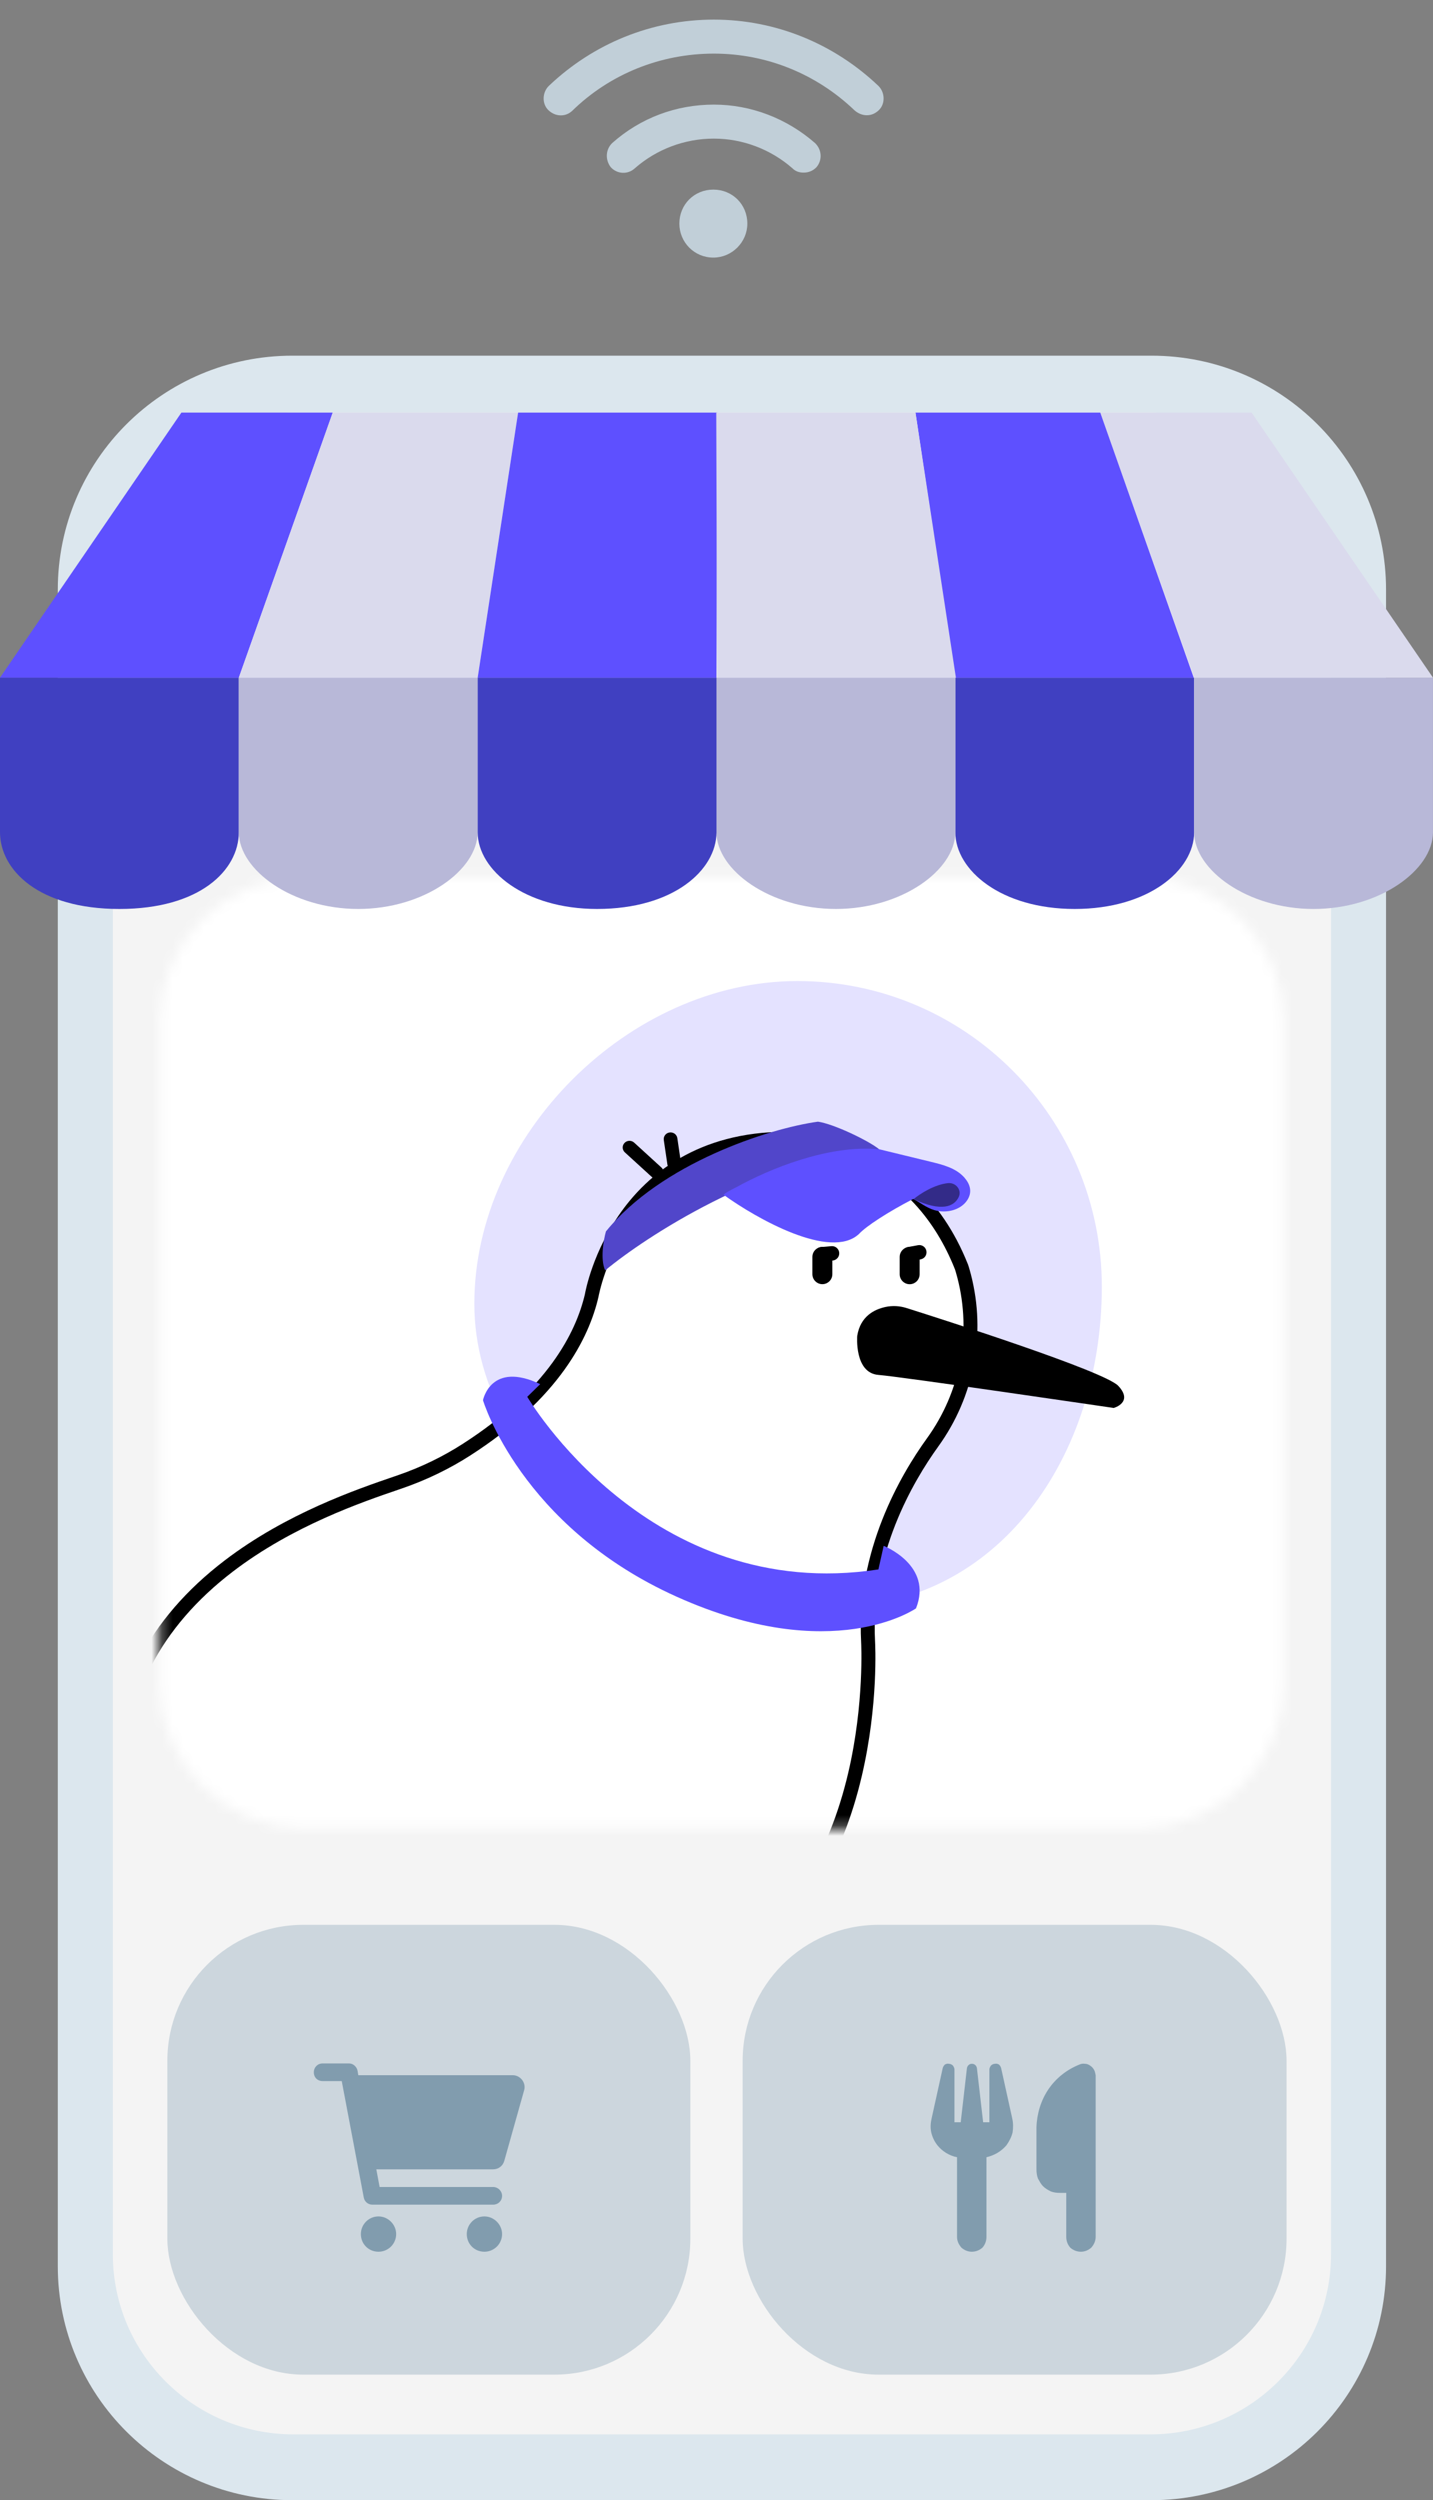
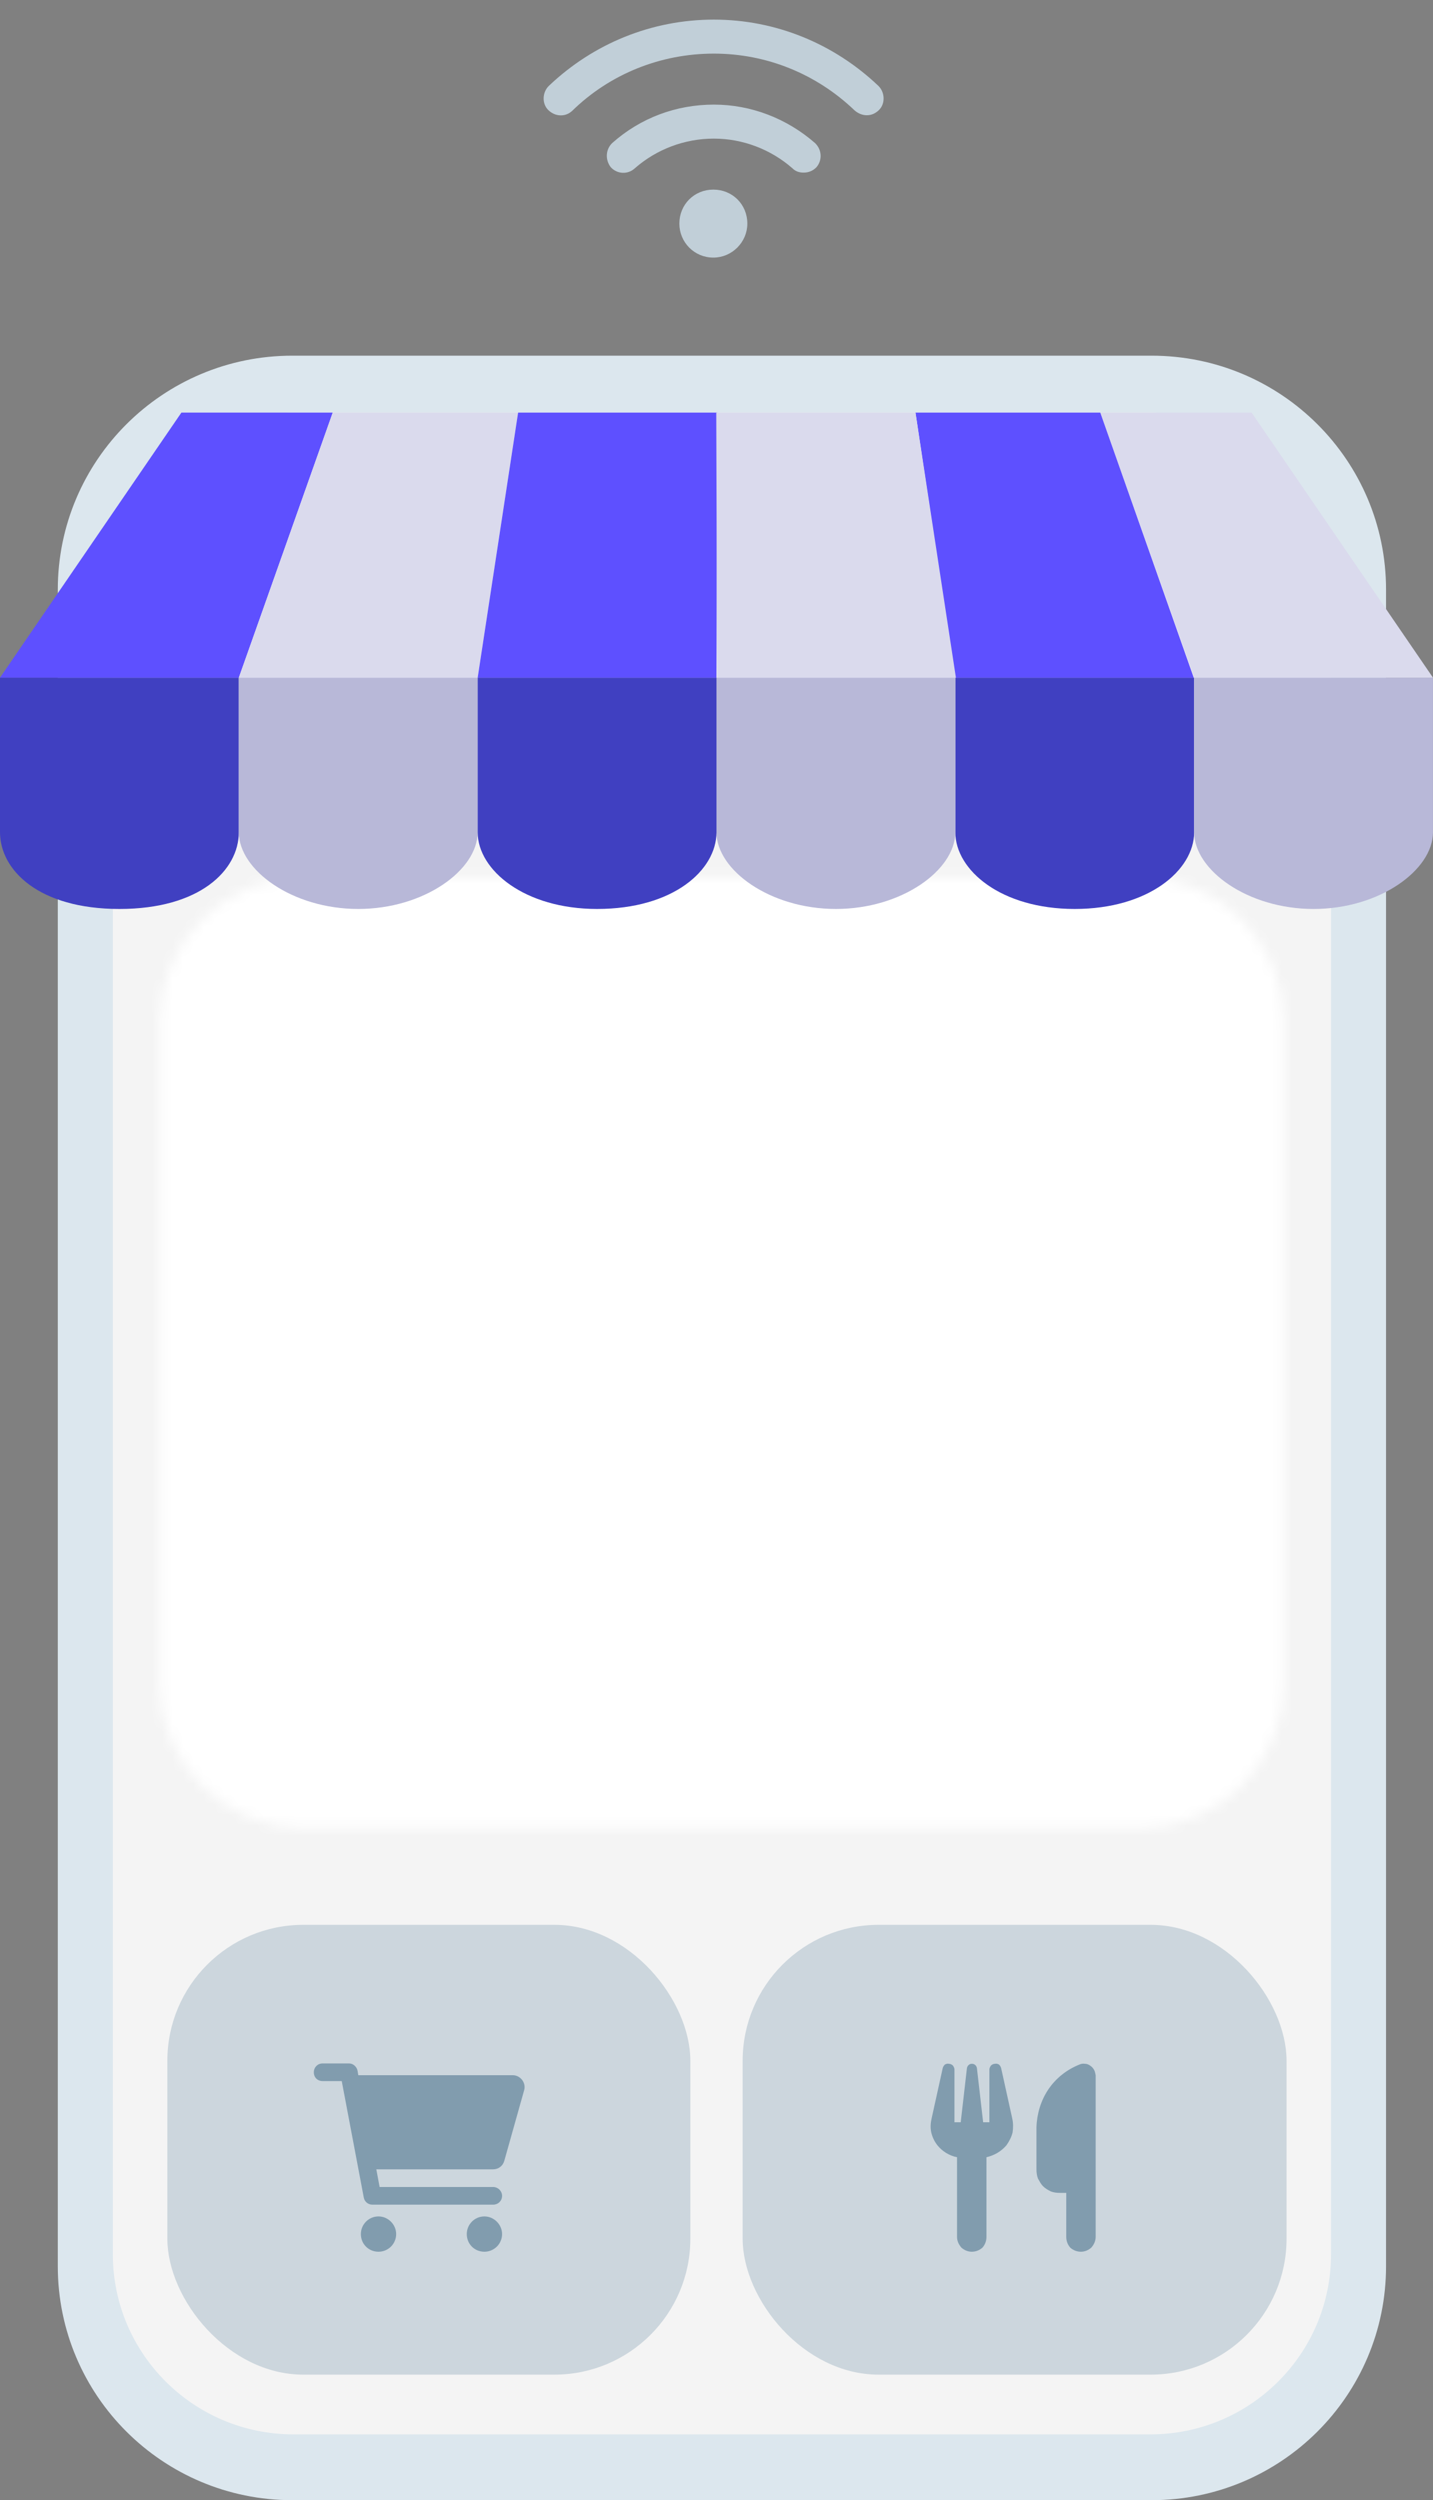
<svg xmlns="http://www.w3.org/2000/svg" width="137" height="239" viewBox="0 0 137 239" fill="none">
  <rect x="0" y="0" width="137" height="239" fill="#808080" stroke="none" />
  <g clip-path="url(#clip0_773_67172)">
    <path d="M110.09 34H27.947C15.565 34 5.526 44.011 5.526 56.361V216.639C5.526 228.989 15.565 239 27.947 239H110.09C122.472 239 132.511 228.989 132.511 216.639V56.361C132.511 44.011 122.472 34 110.09 34Z" fill="#DCE7EE" />
    <path d="M109.981 39.441H28.059C18.52 39.441 10.788 47.153 10.788 56.666V215.485C10.788 224.998 18.52 232.71 28.059 232.71H109.981C119.519 232.71 127.252 224.998 127.252 215.485V56.666C127.252 47.153 119.519 39.441 109.981 39.441Z" fill="#F4F4F4" />
    <mask id="mask0_773_67172" style="mask-type:luminance" maskUnits="userSpaceOnUse" x="15" y="83" width="108" height="92">
      <path d="M108.917 83.836H29.106C21.474 83.836 15.288 90.006 15.288 97.617V160.975C15.288 168.586 21.474 174.756 29.106 174.756H108.917C116.549 174.756 122.736 168.586 122.736 160.975V97.617C122.736 90.006 116.549 83.836 108.917 83.836Z" fill="white" />
    </mask>
    <g mask="url(#mask0_773_67172)">
      <path d="M132.984 76H6V177.576H132.984V76Z" fill="white" />
      <g clip-path="url(#clip1_773_67172)">
-         <path d="M45.348 124.634C45.348 140.773 63.364 153.666 79.442 153.666C95.519 153.666 105.339 139.147 105.339 123.005C105.339 106.865 92.304 93.781 76.229 93.781C60.154 93.781 45.348 108.495 45.348 124.634Z" fill="#E4E2FF" />
        <path d="M92.176 121.999C93.59 127.475 92.471 133.298 89.166 137.881C86.668 141.345 82.535 148.43 82.991 156.938C82.991 156.938 84.378 180.383 68.869 188C57.412 193.625 40.629 192.777 32.64 191.948C27.466 191.413 22.535 189.393 18.56 186.027C14.705 182.759 11.141 177.785 11.138 170.56C11.126 150.705 31.28 144.039 38.193 141.674C40.447 140.903 42.603 139.869 44.606 138.58C48.882 135.833 54.944 130.838 56.564 123.864C56.564 123.864 59.148 108.508 75.705 108.87C75.705 108.87 87.064 108.89 91.917 121.114C91.917 121.114 92.027 121.437 92.176 122.005V121.999Z" fill="white" />
        <path d="M32.572 192.607C27.156 192.045 22.163 189.943 18.131 186.529C13.055 182.228 10.477 176.856 10.474 170.557C10.468 161.945 14.169 154.75 21.472 149.175C27.373 144.667 34.12 142.362 37.746 141.122L37.982 141.041C40.203 140.282 42.311 139.265 44.252 138.016C52.344 132.814 55.063 127.377 55.917 123.727C55.98 123.371 56.694 119.605 59.392 115.838C61.908 112.326 66.669 108.191 75.136 108.191C75.327 108.191 75.517 108.191 75.711 108.197C75.833 108.197 78.73 108.221 82.264 109.794C85.521 111.243 89.949 114.337 92.536 120.86L92.548 120.887C92.548 120.887 92.67 121.24 92.822 121.829C94.287 127.502 93.152 133.493 89.708 138.267C87.257 141.663 83.214 148.598 83.658 156.893C83.672 157.135 83.991 162.932 82.395 169.759C81.454 173.786 80.037 177.328 78.182 180.282C75.848 184.003 72.814 186.798 69.164 188.592C64.084 191.085 57.469 192.586 49.495 193.052C47.628 193.163 45.794 193.207 44.035 193.207C39.521 193.207 35.487 192.905 32.575 192.607H32.572ZM91.295 121.335C89.356 116.463 86.153 112.995 81.776 111.031C78.489 109.558 75.732 109.528 75.693 109.528C69.077 109.381 63.965 111.755 60.497 116.57C57.885 120.196 57.224 123.93 57.218 123.966L57.209 124.005C56.304 127.897 53.446 133.681 44.964 139.131C42.933 140.434 40.727 141.498 38.404 142.293L38.169 142.374C34.617 143.588 28.002 145.848 22.27 150.227C15.315 155.539 11.793 162.376 11.796 170.551C11.799 176.44 14.216 181.471 18.983 185.51C22.809 188.75 27.555 190.747 32.706 191.279C36.701 191.695 42.847 192.104 49.412 191.722C57.207 191.264 63.653 189.809 68.574 187.393C71.995 185.713 74.845 183.089 77.045 179.585C78.819 176.76 80.18 173.361 81.091 169.484C82.648 162.839 82.33 157.025 82.327 156.965C81.859 148.257 86.072 141.02 88.627 137.484C91.839 133.033 92.899 127.446 91.533 122.16C91.411 121.688 91.315 121.395 91.295 121.332V121.335Z" fill="black" />
        <path d="M78.631 120.584L79.61 120.498C79.987 120.464 80.265 120.131 80.232 119.753L80.232 119.75C80.199 119.371 79.867 119.092 79.49 119.125L78.511 119.211C78.134 119.244 77.856 119.578 77.889 119.956L77.889 119.959C77.922 120.338 78.254 120.617 78.631 120.584Z" fill="black" />
        <path d="M77.667 120.154V121.801C77.667 122.33 78.094 122.758 78.62 122.758H78.623C79.149 122.758 79.576 122.33 79.576 121.801V120.154C79.576 119.626 79.149 119.198 78.623 119.198H78.62C78.094 119.198 77.667 119.626 77.667 120.154Z" fill="black" />
        <path d="M87.052 120.565L88.019 120.386C88.391 120.317 88.637 119.959 88.568 119.586L88.567 119.583C88.499 119.209 88.142 118.962 87.77 119.031L86.804 119.21C86.432 119.279 86.186 119.637 86.254 120.011L86.255 120.013C86.323 120.387 86.68 120.634 87.052 120.565Z" fill="black" />
        <path d="M86.013 120.158V121.805C86.013 122.333 86.439 122.762 86.966 122.762H86.968C87.495 122.762 87.921 122.333 87.921 121.805V120.158C87.921 119.63 87.495 119.201 86.968 119.201H86.966C86.439 119.201 86.013 119.63 86.013 120.158Z" fill="black" />
-         <path d="M84.661 124.936C83.601 125.163 82.252 125.824 81.954 127.698C81.954 127.698 81.66 131.244 83.979 131.432C86.299 131.62 106.476 134.592 106.476 134.592C106.476 134.592 108.388 134.065 106.917 132.484C105.61 131.079 90.112 126.129 86.674 125.041C86.022 124.834 85.328 124.793 84.658 124.936H84.661Z" fill="black" />
        <path d="M84.479 147.772C84.479 147.772 89.219 149.617 87.573 153.748C87.573 153.748 79.62 159.344 64.695 152.636C49.766 145.928 46.175 133.851 46.175 133.851C46.175 133.851 46.908 130.067 51.645 132.315L50.409 133.525C50.409 133.525 62.036 153.383 83.979 150.026L84.482 147.775L84.479 147.772Z" fill="#5E50FF" />
        <g clip-path="url(#clip2_773_67172)">
          <path d="M62.786 112.707C62.962 112.707 63.134 112.638 63.262 112.506C63.509 112.248 63.495 111.846 63.232 111.605L60.628 109.227C60.365 108.986 59.953 108.999 59.707 109.257C59.46 109.514 59.474 109.916 59.737 110.157L62.34 112.532C62.465 112.647 62.627 112.703 62.786 112.703V112.707Z" fill="black" />
          <path d="M64.451 111.868C64.481 111.868 64.511 111.868 64.545 111.862C64.903 111.812 65.15 111.489 65.099 111.139L64.755 108.797C64.704 108.448 64.373 108.207 64.015 108.256C63.657 108.306 63.411 108.629 63.461 108.979L63.806 111.321C63.853 111.637 64.13 111.868 64.451 111.868Z" fill="black" />
        </g>
-         <path d="M57.856 121.443C57.373 120.379 57.703 118.516 57.929 117.718C63.193 111.217 73.467 107.876 78.199 107.224C79.709 107.437 83.036 109.038 84.052 109.861C72.655 111.059 61.703 118.251 57.856 121.443Z" fill="#5146CA" />
-         <path fill-rule="evenodd" clip-rule="evenodd" d="M70.407 113.484C73.52 111.763 79.163 109.406 84.052 109.86L88.942 111.049C90.129 111.337 91.391 111.651 92.197 112.568C92.709 113.151 92.978 113.877 92.523 114.647C92.086 115.387 91.208 115.776 90.348 115.805C89.321 115.839 88.656 115.425 87.991 115.01C87.778 114.878 87.566 114.745 87.341 114.627L87.28 114.625C84.924 115.844 82.826 117.198 82.116 117.964C79.407 120.479 72.361 116.512 69.177 114.213C69.177 114.213 69.177 114.212 69.178 114.212L69.177 114.212C69.177 114.211 69.179 114.211 69.18 114.21C69.305 114.061 69.768 113.798 70.407 113.484Z" fill="#5E50FF" />
        <path d="M90.622 113.099C89.334 113.24 87.985 114.095 87.341 114.629C90.057 115.894 91.233 115.316 91.655 114.434C91.981 113.75 91.375 113.017 90.622 113.099Z" fill="#332B88" />
      </g>
    </g>
    <path d="M0 64.781V79.575C0.019 83.18 3.705 86.891 11.416 86.891C19.127 86.891 22.813 83.18 22.832 79.575V64.781H0Z" fill="#4040C1" />
    <path d="M22.832 64.781V79.575C22.851 83.18 27.953 86.891 34.248 86.891C40.543 86.891 45.645 83.18 45.664 79.575V64.781H22.832Z" fill="#B8B8D8" />
    <path d="M91.333 64.781V79.575C91.352 83.18 95.688 86.891 102.749 86.891C109.811 86.891 114.147 83.18 114.165 79.575V64.781H91.333Z" fill="#4040C1" />
    <path d="M114.165 64.781V79.575C114.184 83.18 119.286 86.891 125.581 86.891C131.877 86.891 136.979 83.18 136.997 79.575V64.781H114.165Z" fill="#B8B8D8" />
    <path d="M45.667 64.781V79.575C45.685 83.18 50.148 86.891 57.083 86.891C64.375 86.891 68.48 83.18 68.499 79.575V64.781H45.667Z" fill="#4040C1" />
    <path d="M68.499 64.781V79.575C68.517 83.18 73.619 86.891 79.915 86.891C86.21 86.891 91.312 83.18 91.331 79.575V64.781H68.499Z" fill="#B8B8D8" />
    <path d="M0 64.782L17.343 39.441H31.811L22.832 64.782H0Z" fill="#5E50FF" />
    <path d="M22.832 64.782L31.811 39.441H49.533L45.667 64.782H22.832Z" fill="#DADAED" />
    <path d="M137 64.782L119.657 39.441H105.189L114.165 64.782H137Z" fill="#DADAED" />
    <path d="M45.667 64.782L49.533 39.441H68.581L68.499 64.782H45.667Z" fill="#5E50FF" />
    <path d="M91.294 64.782L87.523 39.441H105.189L114.126 64.782H91.294Z" fill="#5E50FF" />
    <path d="M91.389 64.782L87.523 39.441H68.478L68.557 64.782H91.389Z" fill="#DADAED" />
    <rect x="16" y="184" width="50" height="43" rx="13" fill="#CCD6DD" />
    <path d="M33.375 197.25C33.762 197.25 34.113 197.566 34.184 197.953L34.254 198.375H49.02C49.758 198.375 50.32 199.113 50.109 199.816L48.211 206.566C48.07 207.059 47.648 207.375 47.121 207.375H35.977L36.293 209.062H47.156C47.613 209.062 48 209.449 48 209.906C48 210.398 47.613 210.75 47.156 210.75H35.59C35.203 210.75 34.852 210.469 34.781 210.082L32.672 198.938H30.844C30.352 198.938 30 198.586 30 198.094C30 197.637 30.352 197.25 30.844 197.25H33.375ZM34.5 213.562C34.5 212.648 35.238 211.875 36.188 211.875C37.102 211.875 37.875 212.648 37.875 213.562C37.875 214.512 37.102 215.25 36.188 215.25C35.238 215.25 34.5 214.512 34.5 213.562ZM48 213.562C48 214.512 47.227 215.25 46.312 215.25C45.363 215.25 44.625 214.512 44.625 213.562C44.625 212.648 45.363 211.875 46.312 211.875C47.227 211.875 48 212.648 48 213.562Z" fill="#819CAE" />
    <rect x="71" y="184" width="52" height="43" rx="13" fill="#CCD6DD" />
    <path d="M96.769 202.488C96.875 202.945 96.875 203.402 96.805 203.859C96.699 204.281 96.488 204.703 96.207 205.09C95.715 205.652 95.082 206.039 94.309 206.215V213.844C94.309 214.23 94.168 214.582 93.922 214.863C93.641 215.109 93.289 215.25 92.902 215.25C92.551 215.25 92.199 215.109 91.918 214.863C91.672 214.582 91.496 214.23 91.496 213.844V206.215C90.758 206.074 90.09 205.652 89.633 205.09C89.352 204.738 89.141 204.316 89.035 203.859C88.93 203.402 88.965 202.945 89.07 202.488L90.125 197.707C90.16 197.566 90.231 197.461 90.336 197.355C90.477 197.285 90.582 197.25 90.723 197.285C90.863 197.285 91.004 197.355 91.109 197.461C91.18 197.566 91.25 197.707 91.25 197.812V202.875H91.848L92.445 197.672C92.481 197.566 92.516 197.461 92.621 197.391C92.691 197.32 92.797 197.285 92.902 197.285C93.043 197.285 93.148 197.32 93.219 197.391C93.324 197.461 93.359 197.566 93.394 197.672L93.992 202.875H94.59V197.812C94.59 197.707 94.66 197.566 94.731 197.461C94.836 197.355 94.977 197.285 95.117 197.285C95.258 197.25 95.363 197.285 95.504 197.355C95.609 197.461 95.68 197.566 95.715 197.707L96.769 202.488ZM104.75 213.844C104.75 214.23 104.574 214.582 104.328 214.863C104.047 215.109 103.695 215.25 103.344 215.25C102.957 215.25 102.605 215.109 102.324 214.863C102.078 214.582 101.938 214.23 101.938 213.844V209.625H101.34C101.023 209.625 100.742 209.59 100.461 209.484C100.18 209.344 99.934 209.203 99.723 208.992C99.512 208.781 99.371 208.5 99.231 208.254C99.125 207.973 99.09 207.656 99.09 207.375V203.367C99.125 202.066 99.512 200.801 100.215 199.746C100.953 198.656 101.973 197.848 103.203 197.355C103.344 197.285 103.555 197.25 103.73 197.285C103.906 197.285 104.082 197.355 104.223 197.461C104.398 197.566 104.504 197.707 104.609 197.883C104.68 198.023 104.715 198.199 104.75 198.375V213.844Z" fill="#819CAE" />
  </g>
  <path d="M68.199 18.125C70.027 18.125 71.449 19.547 71.449 21.375C71.449 23.152 69.977 24.625 68.199 24.625C66.371 24.625 64.949 23.152 64.949 21.375C64.949 19.547 66.371 18.125 68.199 18.125ZM68.25 10C71.805 10 75.207 11.32 77.898 13.656C78.559 14.266 78.66 15.281 78.051 15.992C77.695 16.348 77.289 16.5 76.832 16.5C76.426 16.5 76.07 16.398 75.766 16.094C73.684 14.266 70.992 13.25 68.25 13.25C65.457 13.25 62.766 14.266 60.684 16.094C60.023 16.703 59.008 16.652 58.398 15.992C57.84 15.281 57.891 14.266 58.551 13.656C61.242 11.27 64.644 10 68.25 10ZM83.992 8.223C84.602 8.832 84.652 9.898 84.043 10.508C83.688 10.863 83.281 11.016 82.875 11.016C82.469 11.016 82.062 10.863 81.707 10.559C78.051 7.055 73.277 5.125 68.25 5.125C63.172 5.125 58.348 7.055 54.742 10.559C54.082 11.219 53.066 11.168 52.406 10.508C51.797 9.898 51.848 8.832 52.457 8.223C56.723 4.16 62.309 1.875 68.25 1.875C74.141 1.875 79.727 4.16 83.992 8.223Z" fill="#C1CFD8" />
  <defs>
    <clipPath id="clip0_773_67172">
      <rect width="137" height="205" fill="white" transform="translate(0 34)" />
    </clipPath>
    <clipPath id="clip1_773_67172">
-       <rect width="97" height="118" fill="white" transform="translate(10.474 93.781)" />
-     </clipPath>
+       </clipPath>
    <clipPath id="clip2_773_67172">
      <rect width="5.575" height="4.453" fill="white" transform="translate(59.531 108.254)" />
    </clipPath>
  </defs>
</svg>